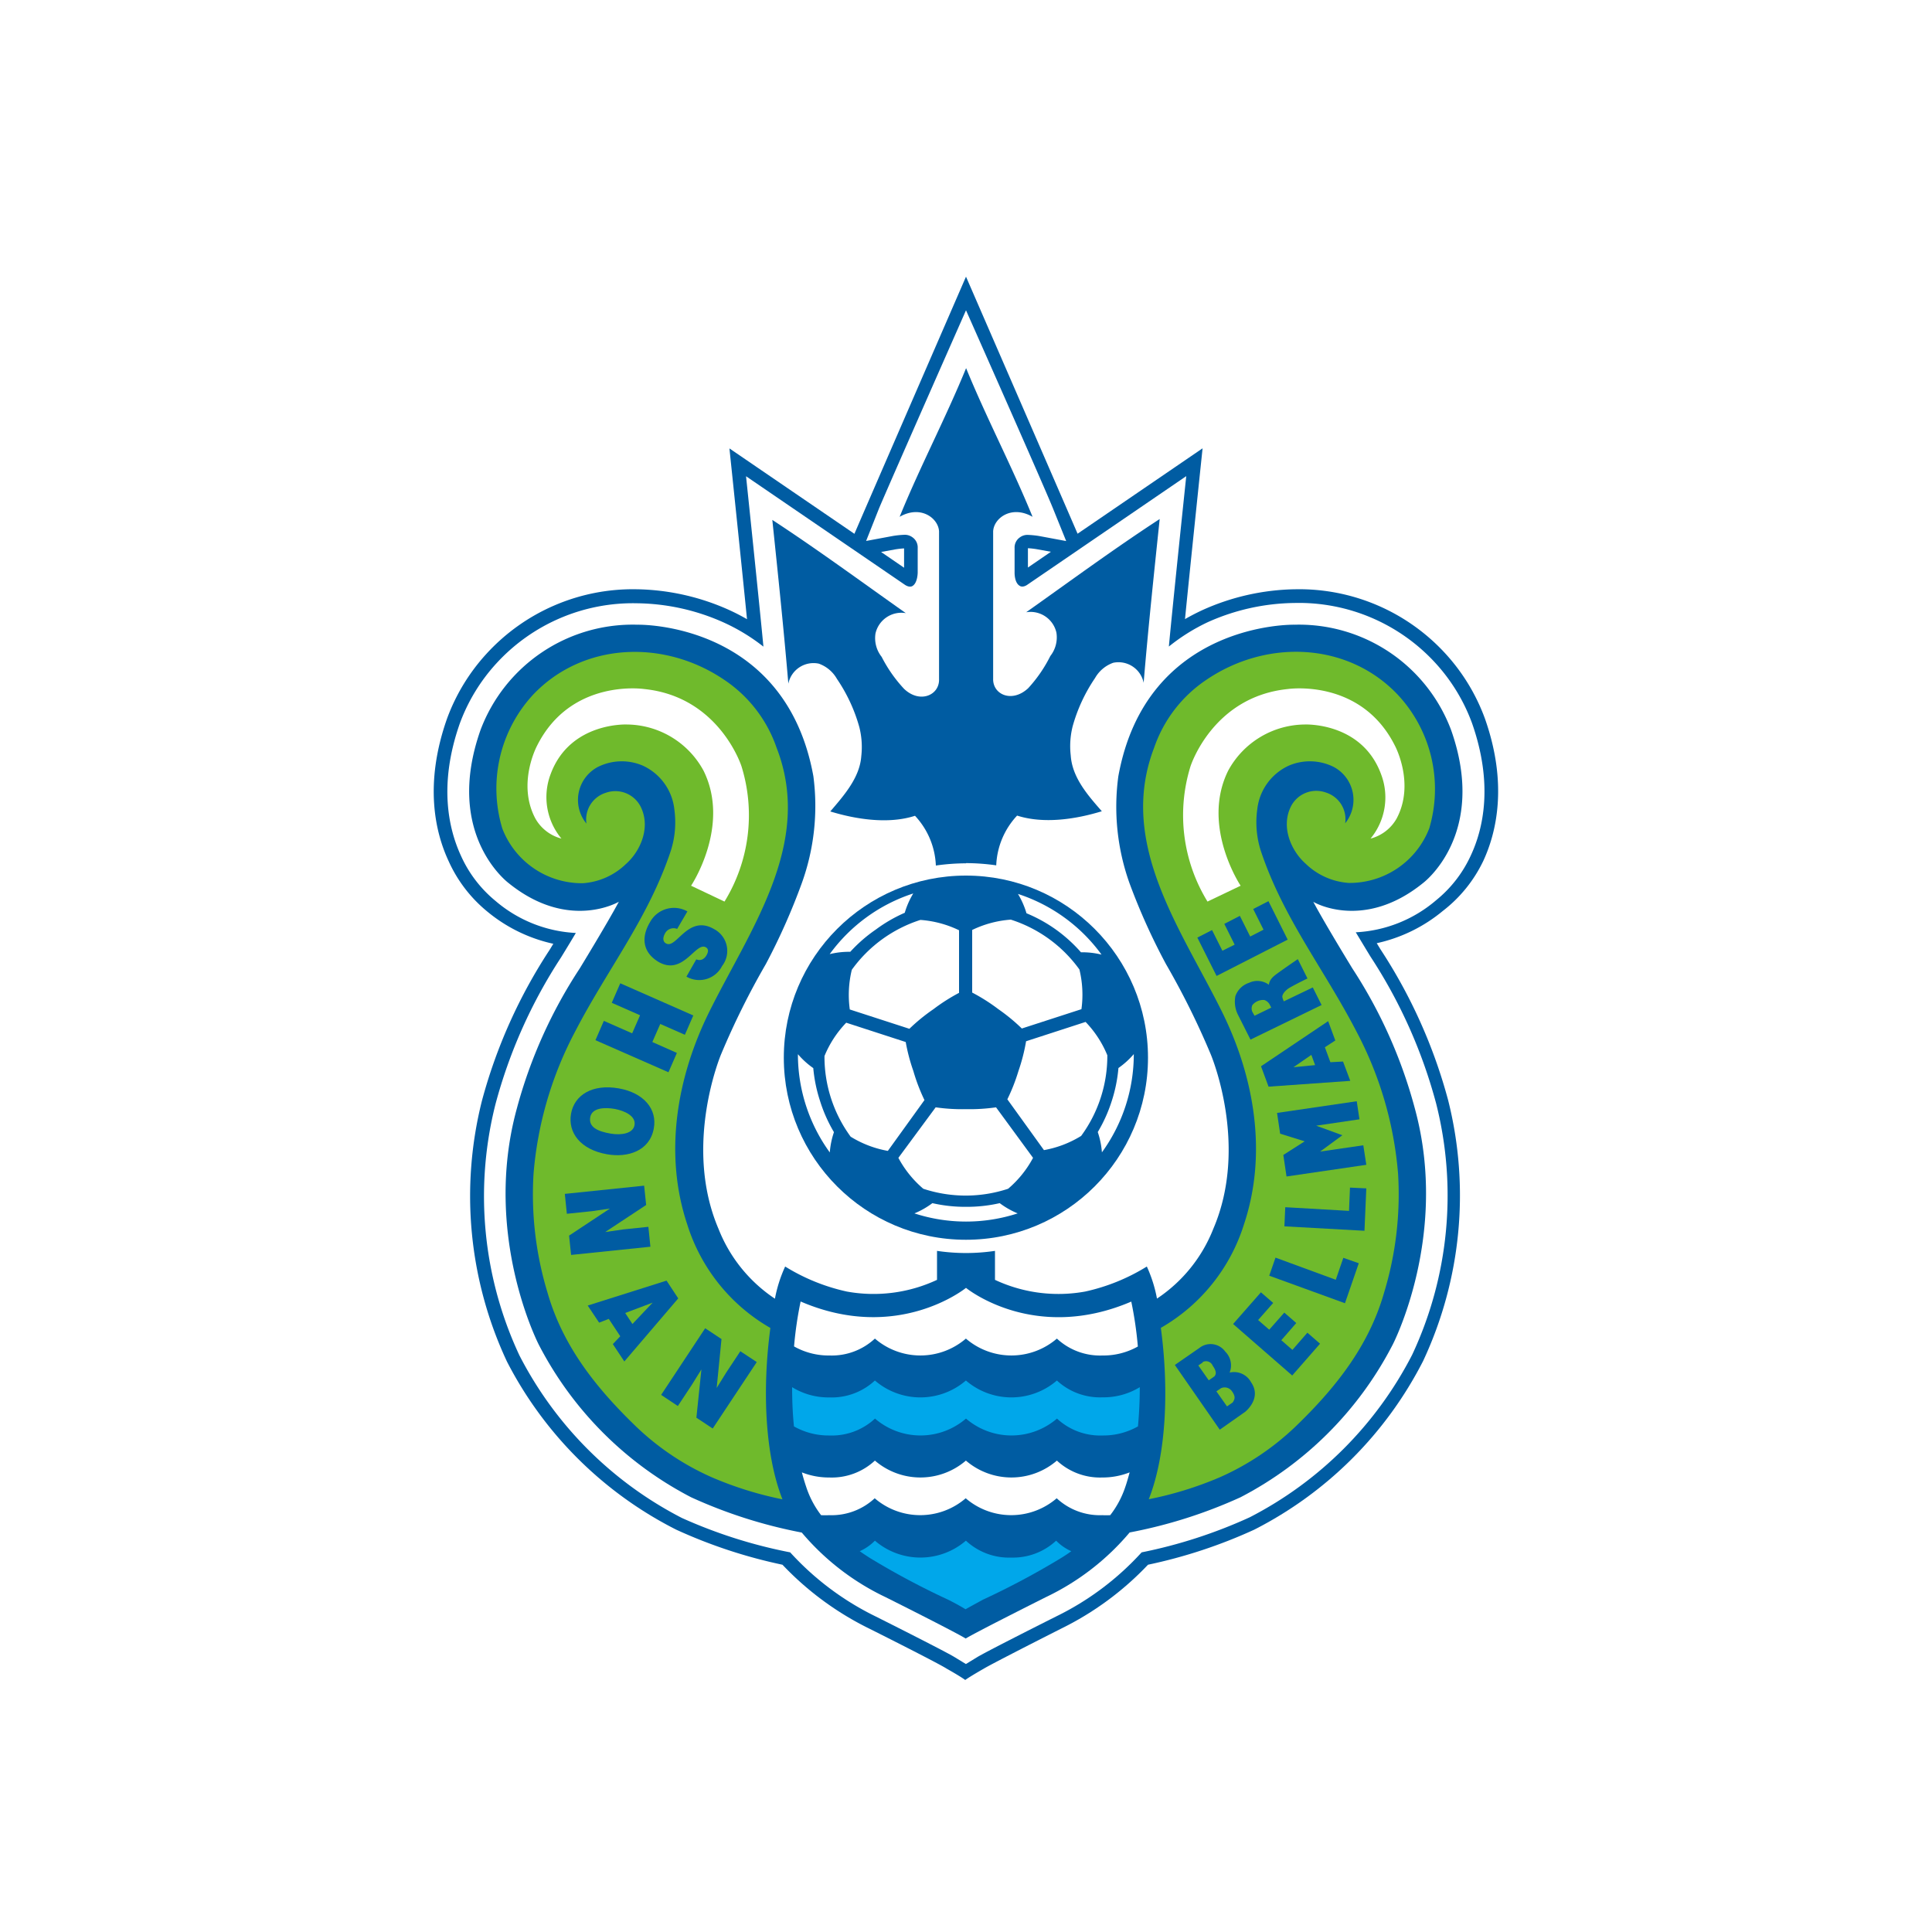
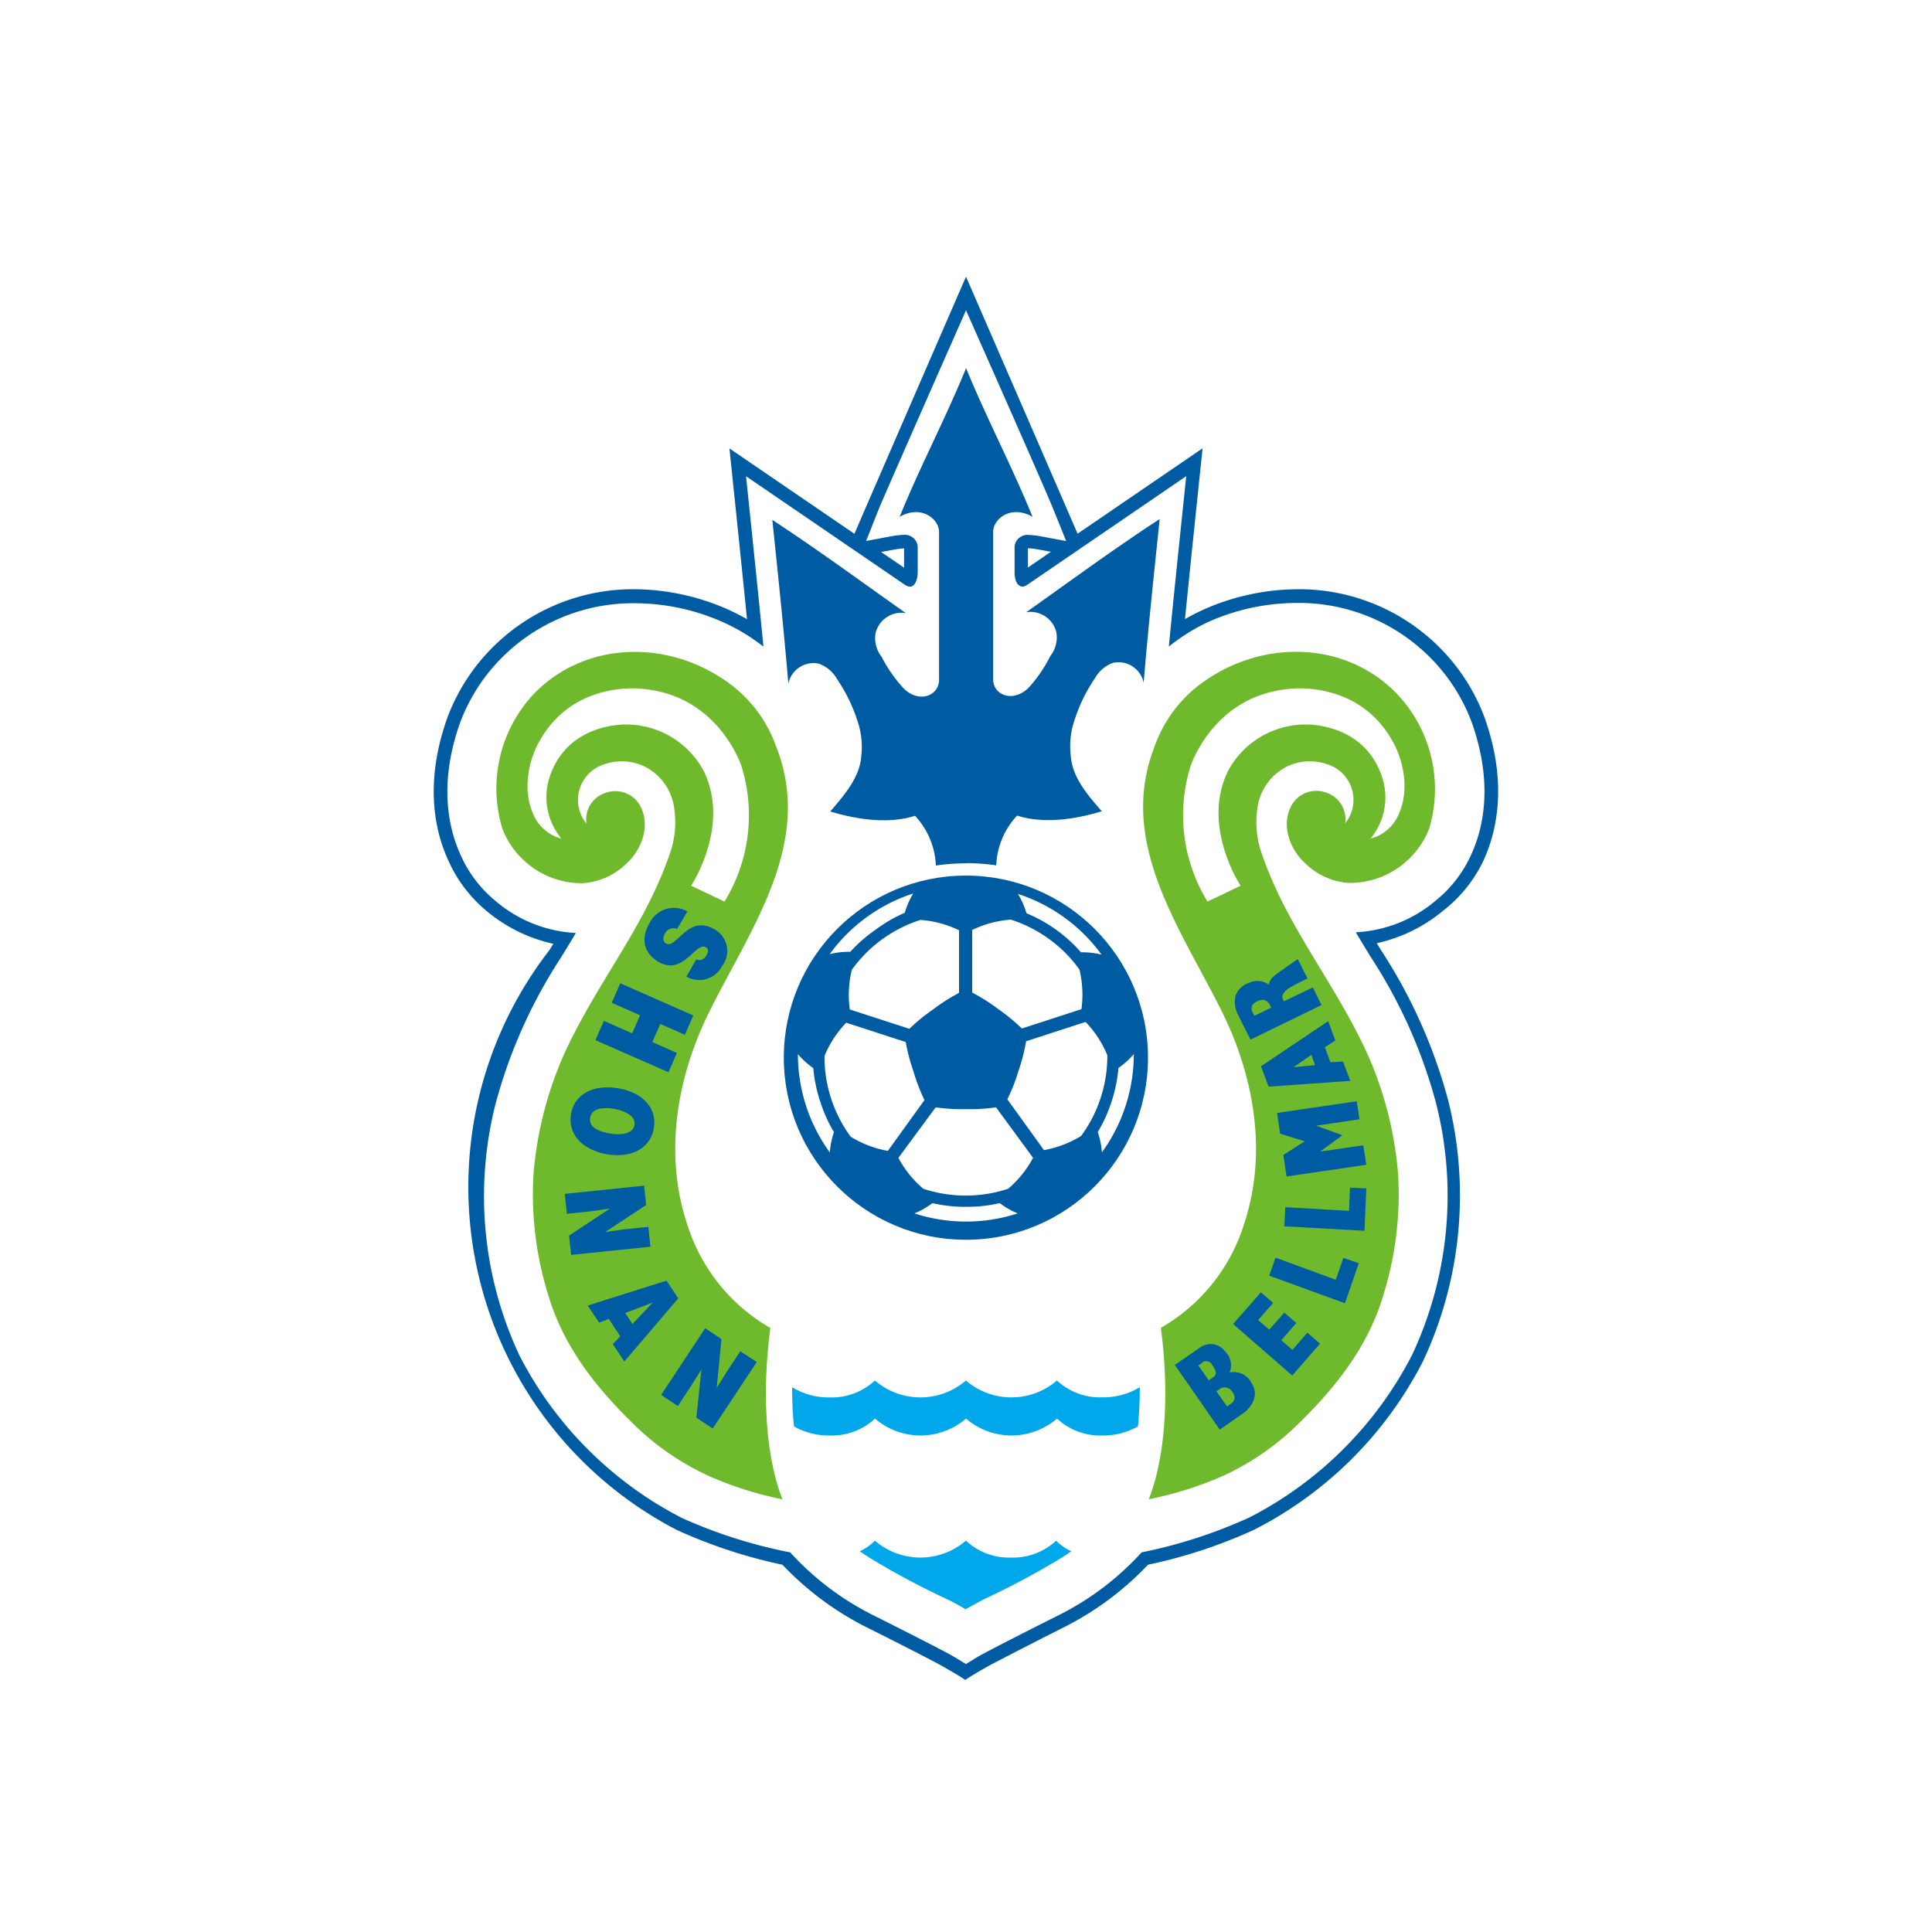
<svg xmlns="http://www.w3.org/2000/svg" id="b3309b24-17e5-452a-b483-c7168fbf5583" data-name="layer01" width="200" height="200" viewBox="0 0 200 200">
  <defs>
    <style>.\38 2753aeb-05d0-4716-b4f1-22652d3dd5b7{fill:#fff;}.\31 18c7356-531c-4c95-a835-b332fd6da149{fill:#005ca2;}.\33 37f7e18-d268-47cc-a2b3-37602ba5e590{fill:#6fba2c;}.\35 d969010-3a15-4784-b16a-38fcf14dcf4b{fill:#00a7ea;}</style>
  </defs>
  <title>emb_shonan01</title>
  <path class="82753aeb-05d0-4716-b4f1-22652d3dd5b7" d="M155.36,90c1.54-3.31,2.83-8.8.26-16.17h0v0a22.36,22.36,0,0,0-19.5-14.66V59h-4s0,0,0,.1A26.85,26.85,0,0,0,125,60.77l1.46-14.15.44-4.29-3.56,2.43-10.94,7.47c-2.5-5.78-9-20.84-10.59-24.4L100,23.62l-1.83,4.22L87.57,52.24,76.64,44.77l-3.56-2.44.45,4.29L75,60.77a26.85,26.85,0,0,0-7-1.66V59H65.85l-2,0a.48.48,0,0,0,0,.06A22.37,22.37,0,0,0,44.4,73.74l0,0h0c-2.57,7.36-1.28,12.85.26,16.17a16.22,16.22,0,0,0,4.6,6,19.12,19.12,0,0,0,5,2.92A55,55,0,0,0,48,113.49c-4,14.94,2.49,27.78,2.77,28.32a42.14,42.14,0,0,0,18.43,18.35A53.29,53.29,0,0,0,80,163.79a33.69,33.69,0,0,0,9.1,6.58c4.18,2.09,7.46,3.79,7.91,4.06l1,.56,2,1.38,2-1.37.9-.52c.52-.32,3.8-2,8-4.1a33.72,33.72,0,0,0,9.11-6.59,53.38,53.38,0,0,0,10.87-3.64,42.14,42.14,0,0,0,18.39-18.34c.28-.54,6.79-13.38,2.75-28.39a55.06,55.06,0,0,0-6.23-14.57,19.31,19.31,0,0,0,5-2.95A16.2,16.2,0,0,0,155.36,90Z" />
-   <path class="118c7356-531c-4c95-a835-b332fd6da149" d="M92.69,56.87a8.74,8.74,0,0,1,.9-.1v2l-2.38-1.63Zm60.86,32.25c1.39-3,2.54-8,.17-14.73v0a20.23,20.23,0,0,0-4.09-6.73A20.53,20.53,0,0,0,134.12,61h-.06a24.19,24.19,0,0,0-9.57,2.15q-.93.43-1.82.94c.55-5.56,1.82-17.68,1.82-17.68l-12.94,8.84C111.4,54.88,100,28.64,100,28.64S88.6,54.88,88.45,55.26L75.51,46.42s1.27,12.13,1.82,17.68q-.88-.51-1.82-.94A24.19,24.19,0,0,0,65.94,61h-.06a20.53,20.53,0,0,0-15.52,6.68,20.23,20.23,0,0,0-4.09,6.73v0c-2.38,6.77-1.22,11.75.17,14.73a14.33,14.33,0,0,0,4,5.22,16.1,16.1,0,0,0,6.84,3.34l-.39.64a53.87,53.87,0,0,0-7,15.61,40.39,40.39,0,0,0,2.59,27A40,40,0,0,0,70,158.35a52.15,52.15,0,0,0,11,3.63,31.43,31.43,0,0,0,9,6.62c3.47,1.74,7.43,3.76,8,4.14,0,0,1.31.73,1.92,1.17h0c.61-.43,1.92-1.17,1.92-1.17.62-.38,4.58-2.41,8-4.14a31.43,31.43,0,0,0,9-6.62,52.15,52.15,0,0,0,11-3.63,40,40,0,0,0,17.48-17.46,40.39,40.39,0,0,0,2.59-27,53.87,53.87,0,0,0-7-15.61l-.39-.64a16.1,16.1,0,0,0,6.84-3.34A14.32,14.32,0,0,0,153.55,89.12Zm-44.76-32-2.38,1.63v-2a8.75,8.75,0,0,1,.9.1Z" />
+   <path class="118c7356-531c-4c95-a835-b332fd6da149" d="M92.69,56.87a8.74,8.74,0,0,1,.9-.1v2l-2.38-1.63Zm60.86,32.25c1.39-3,2.54-8,.17-14.73v0a20.23,20.23,0,0,0-4.09-6.73A20.53,20.53,0,0,0,134.12,61h-.06a24.19,24.19,0,0,0-9.57,2.15q-.93.43-1.82.94c.55-5.56,1.82-17.68,1.82-17.68l-12.94,8.84C111.4,54.88,100,28.64,100,28.64S88.6,54.88,88.45,55.26L75.51,46.42s1.27,12.13,1.82,17.68q-.88-.51-1.82-.94A24.19,24.19,0,0,0,65.94,61h-.06a20.53,20.53,0,0,0-15.52,6.68,20.23,20.23,0,0,0-4.09,6.73v0c-2.38,6.77-1.22,11.75.17,14.73a14.33,14.33,0,0,0,4,5.22,16.1,16.1,0,0,0,6.84,3.34l-.39.64A40,40,0,0,0,70,158.35a52.15,52.15,0,0,0,11,3.63,31.43,31.43,0,0,0,9,6.62c3.47,1.74,7.43,3.76,8,4.14,0,0,1.31.73,1.92,1.17h0c.61-.43,1.92-1.17,1.92-1.17.62-.38,4.58-2.41,8-4.14a31.43,31.43,0,0,0,9-6.62,52.15,52.15,0,0,0,11-3.63,40,40,0,0,0,17.48-17.46,40.39,40.39,0,0,0,2.59-27,53.87,53.87,0,0,0-7-15.61l-.39-.64a16.1,16.1,0,0,0,6.84-3.34A14.32,14.32,0,0,0,153.55,89.12Zm-44.76-32-2.38,1.63v-2a8.75,8.75,0,0,1,.9.1Z" />
  <path class="82753aeb-05d0-4716-b4f1-22652d3dd5b7" d="M152.27,88.53c1.28-2.75,2.33-7.36.11-13.68a18.8,18.8,0,0,0-3.79-6.22A19.16,19.16,0,0,0,134,62.42h0a22.5,22.5,0,0,0-9,2A20,20,0,0,0,121,66.93c.4-4.34,1.8-17.64,1.8-17.64l-16.39,11.2c-.54.4-.84.16-.84.16-.58-.32-.54-1.4-.54-1.4V56.73a1.27,1.27,0,0,1,.53-1.09,1.33,1.33,0,0,1,.79-.27,9.22,9.22,0,0,1,1.23.12l2.79.52L109,52.62c-1.09-2.68-9-20.5-9-20.5s-7.87,17.82-9,20.5L89.66,56l2.79-.52a9.21,9.21,0,0,1,1.23-.12,1.33,1.33,0,0,1,.79.27A1.27,1.27,0,0,1,95,56.73v2.53s0,1.08-.54,1.4c0,0-.3.23-.84-.16L77.23,49.3s1.39,13.3,1.8,17.64a20,20,0,0,0-4.09-2.49,22.5,22.5,0,0,0-9-2h0a19.16,19.16,0,0,0-14.55,6.22,18.8,18.8,0,0,0-3.79,6.22c-2.22,6.32-1.16,10.92.11,13.68a12.85,12.85,0,0,0,3.58,4.69,13.84,13.84,0,0,0,8.32,3.32c-.79,1.33-1.46,2.41-1.53,2.53a52.35,52.35,0,0,0-6.79,15.2,38.85,38.85,0,0,0,2.48,26,38.9,38.9,0,0,0,16.82,16.83A51,51,0,0,0,81.8,160.7a29.36,29.36,0,0,0,8.86,6.64c2.75,1.38,7.39,3.73,8.15,4.2l1.18.72h0l1.18-.72c.77-.47,5.4-2.82,8.15-4.2a29.36,29.36,0,0,0,8.86-6.64,51,51,0,0,0,11.19-3.63,38.9,38.9,0,0,0,16.82-16.83,38.85,38.85,0,0,0,2.48-26,52.34,52.34,0,0,0-6.79-15.2c-.07-.11-.73-1.2-1.53-2.53a13.84,13.84,0,0,0,8.32-3.32A12.84,12.84,0,0,0,152.27,88.53Z" />
  <circle class="118c7356-531c-4c95-a835-b332fd6da149" cx="99.99" cy="109.49" r="18.85" />
  <path class="82753aeb-05d0-4716-b4f1-22652d3dd5b7" d="M100,124.93a15.25,15.25,0,0,1-3.48-.38,8.46,8.46,0,0,1-1.86,1.06,17.3,17.3,0,0,0,10.69,0,8.45,8.45,0,0,1-1.86-1.06A15.26,15.26,0,0,1,100,124.93Z" />
  <path class="82753aeb-05d0-4716-b4f1-22652d3dd5b7" d="M115.08,114a15.24,15.24,0,0,1-1.44,3.19,8.46,8.46,0,0,1,.43,2.1,17.3,17.3,0,0,0,3.3-10.17,8.45,8.45,0,0,1-1.59,1.44A15.24,15.24,0,0,1,115.08,114Z" />
  <path class="82753aeb-05d0-4716-b4f1-22652d3dd5b7" d="M109.31,96.23a15.25,15.25,0,0,1,2.59,2.35,8.46,8.46,0,0,1,2.13.24,17.3,17.3,0,0,0-8.65-6.28,8.47,8.47,0,0,1,.88,2A15.25,15.25,0,0,1,109.31,96.23Z" />
  <path class="82753aeb-05d0-4716-b4f1-22652d3dd5b7" d="M90.66,96.23a15.26,15.26,0,0,1,3-1.74,8.47,8.47,0,0,1,.88-2,17.3,17.3,0,0,0-8.65,6.28,8.46,8.46,0,0,1,2.13-.24A15.25,15.25,0,0,1,90.66,96.23Z" />
  <path class="82753aeb-05d0-4716-b4f1-22652d3dd5b7" d="M84.9,114a15.25,15.25,0,0,1-.71-3.43,8.47,8.47,0,0,1-1.59-1.44,17.3,17.3,0,0,0,3.3,10.17,8.46,8.46,0,0,1,.43-2.1A15.25,15.25,0,0,1,84.9,114Z" />
  <path class="82753aeb-05d0-4716-b4f1-22652d3dd5b7" d="M100,114.82a19.12,19.12,0,0,1-3.14-.19L93,119.86a11,11,0,0,0,2.58,3.2,14,14,0,0,0,8.78,0,11,11,0,0,0,2.58-3.2l-3.83-5.23A19.12,19.12,0,0,1,100,114.82Z" />
  <path class="82753aeb-05d0-4716-b4f1-22652d3dd5b7" d="M105.43,110.87a19.11,19.11,0,0,1-1.15,2.93l3.79,5.26a11,11,0,0,0,3.85-1.47,14,14,0,0,0,2.71-8.35,11,11,0,0,0-2.25-3.45l-6.16,2A19.12,19.12,0,0,1,105.43,110.87Z" />
  <path class="82753aeb-05d0-4716-b4f1-22652d3dd5b7" d="M103.35,104.47a19.11,19.11,0,0,1,2.43,2l6.17-2a11,11,0,0,0-.21-4.11,14,14,0,0,0-7.1-5.16,11,11,0,0,0-4,1.07l0,6.48A19.1,19.1,0,0,1,103.35,104.47Z" />
  <path class="82753aeb-05d0-4716-b4f1-22652d3dd5b7" d="M96.63,104.47a19.12,19.12,0,0,1,2.65-1.69l0-6.48a11,11,0,0,0-4-1.07,14,14,0,0,0-7.1,5.16,11,11,0,0,0-.21,4.11l6.17,2A19.11,19.11,0,0,1,96.63,104.47Z" />
  <path class="82753aeb-05d0-4716-b4f1-22652d3dd5b7" d="M94.55,110.87a19.1,19.1,0,0,1-.79-3l-6.16-2a11,11,0,0,0-2.25,3.45,14,14,0,0,0,2.71,8.35,11,11,0,0,0,3.85,1.47l3.79-5.26A19.1,19.1,0,0,1,94.55,110.87Z" />
  <path class="118c7356-531c-4c95-a835-b332fd6da149" d="M100,89.35a22.54,22.54,0,0,1,3.13.23,8,8,0,0,1,2.16-5.15c2.81.9,6.16.35,8.77-.45-1.46-1.67-3.07-3.49-3.22-5.79a8.39,8.39,0,0,1,.2-3,16.92,16.92,0,0,1,2.32-5,3.51,3.51,0,0,1,1.88-1.58,2.66,2.66,0,0,1,3.15,2.07c.47-5.66,1.07-11.3,1.66-16.95-4.71,3.07-9.23,6.4-13.82,9.65a2.75,2.75,0,0,1,3.13,2.11,3.12,3.12,0,0,1-.63,2.42,14.45,14.45,0,0,1-2.29,3.33c-1.67,1.56-3.69.67-3.63-1V55c.07-1.36,1.9-2.75,4.08-1.5-2.12-5.21-4.75-10.18-6.88-15.39-2.13,5.21-4.76,10.18-6.88,15.39,2.18-1.25,4,.14,4.08,1.5v15.3c.06,1.67-2,2.57-3.63,1A14.47,14.47,0,0,1,91.27,68a3.12,3.12,0,0,1-.64-2.42,2.75,2.75,0,0,1,3.14-2.11c-4.59-3.24-9.11-6.57-13.82-9.65.59,5.65,1.18,11.29,1.66,16.95a2.66,2.66,0,0,1,3.15-2.07,3.51,3.51,0,0,1,1.88,1.58,16.92,16.92,0,0,1,2.32,5,8.39,8.39,0,0,1,.2,3C89,80.48,87.41,82.3,85.95,84c2.6.8,6,1.35,8.77.45a8,8,0,0,1,2.16,5.15,22.54,22.54,0,0,1,3.13-.23Z" />
-   <path class="118c7356-531c-4c95-a835-b332fd6da149" d="M147.29,91.43s6.77-5,2.92-15.88A16.83,16.83,0,0,0,134,64.67s-15.32-.37-18.23,15.69a23.53,23.53,0,0,0,1.16,11.08,65.74,65.74,0,0,0,3.77,8.36,81.57,81.57,0,0,1,4.63,9.33s4,9.39.27,18.08a15.47,15.47,0,0,1-5.83,7.22,14.22,14.22,0,0,0-1.05-3.32,20.38,20.38,0,0,1-6.38,2.59,15.49,15.49,0,0,1-9.34-1.21v-3a20.33,20.33,0,0,1-6,0v3a15.5,15.5,0,0,1-9.34,1.21,20.37,20.37,0,0,1-6.38-2.59,14.25,14.25,0,0,0-1.06,3.33,15.48,15.48,0,0,1-5.84-7.23c-3.71-8.68.27-18.08.27-18.08a81.57,81.57,0,0,1,4.63-9.33A65.75,65.75,0,0,0,83,91.43,23.53,23.53,0,0,0,84.2,80.35C81.29,64.3,66,64.67,66,64.67A16.83,16.83,0,0,0,49.75,75.55c-3.85,10.89,2.92,15.88,2.92,15.88,6.2,5,11.39,1.92,11.39,1.92-1.15,2.16-4.05,6.91-4.05,6.91a50,50,0,0,0-6.52,14.54c-3.57,13.1,2.29,24.41,2.29,24.41A36.81,36.81,0,0,0,71.55,155,50.22,50.22,0,0,0,83,158.65a25.84,25.84,0,0,0,8.66,6.68s7.18,3.59,8.31,4.29c1.14-.7,8.31-4.29,8.31-4.29a25.84,25.84,0,0,0,8.66-6.69A50.18,50.18,0,0,0,128.41,155a36.81,36.81,0,0,0,15.77-15.82s5.86-11.31,2.29-24.41A50,50,0,0,0,140,100.26s-2.91-4.75-4.05-6.91C135.9,93.35,141.09,96.43,147.29,91.43Z" />
  <path class="337f7e18-d268-47cc-a2b3-37602ba5e590" d="M138.06,79.39a5.53,5.53,0,0,0-4.6-.15,5.65,5.65,0,0,0-3.31,4.56,9.71,9.71,0,0,0,.36,4.25c2.32,7,6.57,12.27,9.93,18.77a38,38,0,0,1,4.29,14.71,35.06,35.06,0,0,1-1.46,12.32c-1.59,5.54-5.06,9.87-9.14,13.81a27.22,27.22,0,0,1-7.86,5.27,36.85,36.85,0,0,1-7.35,2.27c1.86-4.71,2.08-11.59,1.25-17.74a18.84,18.84,0,0,0,8.62-10.76c2.42-7.29,1.06-15.17-2.26-21.9-4.25-8.61-10.87-17.48-7.05-27.41a13.88,13.88,0,0,1,5.38-7c6.28-4.28,14.67-3.91,19.82,1.51a14.3,14.3,0,0,1,3.28,13.84,8.83,8.83,0,0,1-8.34,5.66,7.11,7.11,0,0,1-4.47-2c-1.45-1.28-2.63-3.8-1.47-6a2.94,2.94,0,0,1,3.57-1.36,2.89,2.89,0,0,1,2,3.19A3.86,3.86,0,0,0,138.06,79.39Z" />
  <path class="82753aeb-05d0-4716-b4f1-22652d3dd5b7" d="M125,93.33a17.08,17.08,0,0,1-1.76-14s2.28-7.2,10.06-8c0,0,7.6-1.15,11.11,5.88,0,0,2.1,3.92.16,7.54a4.36,4.36,0,0,1-2.69,2.06,6.7,6.7,0,0,0,1.1-6.63C141,74.72,135.06,75,135.06,75a9.11,9.11,0,0,0-7.92,4.78c-2.84,5.73,1.29,11.91,1.29,11.91Z" />
  <path class="337f7e18-d268-47cc-a2b3-37602ba5e590" d="M61.9,79.39a5.53,5.53,0,0,1,4.6-.15,5.65,5.65,0,0,1,3.31,4.56,9.71,9.71,0,0,1-.36,4.25c-2.32,7-6.57,12.27-9.93,18.77a38,38,0,0,0-4.29,14.71,35,35,0,0,0,1.46,12.32c1.59,5.54,5.06,9.87,9.14,13.81a27.21,27.21,0,0,0,7.86,5.27A36.84,36.84,0,0,0,81,155.21c-1.86-4.71-2.08-11.59-1.25-17.74a18.84,18.84,0,0,1-8.62-10.76c-2.42-7.29-1.06-15.17,2.26-21.9,4.25-8.61,10.87-17.48,7-27.41a13.88,13.88,0,0,0-5.38-7c-6.28-4.28-14.67-3.91-19.82,1.51A14.3,14.3,0,0,0,52,85.77a8.83,8.83,0,0,0,8.34,5.66,7.11,7.11,0,0,0,4.47-2c1.45-1.28,2.63-3.8,1.47-6a2.94,2.94,0,0,0-3.57-1.36,2.89,2.89,0,0,0-2,3.19A3.86,3.86,0,0,1,61.9,79.39Z" />
  <path class="82753aeb-05d0-4716-b4f1-22652d3dd5b7" d="M75,93.33a17.08,17.08,0,0,0,1.76-14s-2.28-7.2-10.06-8c0,0-7.6-1.15-11.11,5.88,0,0-2.1,3.92-.16,7.54a4.36,4.36,0,0,0,2.69,2.06A6.7,6.7,0,0,1,57,80.14C59,74.72,64.91,75,64.91,75a9.11,9.11,0,0,1,7.92,4.78c2.84,5.73-1.29,11.91-1.29,11.91Z" />
  <path class="82753aeb-05d0-4716-b4f1-22652d3dd5b7" d="M109.41,151.2a7.22,7.22,0,0,1-9.42,0,7.22,7.22,0,0,1-9.42,0,6.56,6.56,0,0,1-4.71,1.75,7.65,7.65,0,0,1-2.85-.53c.13.51.28,1,.45,1.51A9.82,9.82,0,0,0,85,156.85a8.27,8.27,0,0,0,.84,0,6.56,6.56,0,0,0,4.71-1.75,7.22,7.22,0,0,0,9.42,0,7.22,7.22,0,0,0,9.42,0,6.56,6.56,0,0,0,4.71,1.75,8.32,8.32,0,0,0,.83,0,9.83,9.83,0,0,0,1.56-2.92c.17-.49.31-1,.45-1.51a7.66,7.66,0,0,1-2.84.53A6.56,6.56,0,0,1,109.41,151.2Z" />
  <path class="5d969010-3a15-4784-b16a-38fcf14dcf4b" d="M109.41,142.91a7.22,7.22,0,0,1-9.42,0,7.22,7.22,0,0,1-9.42,0,6.56,6.56,0,0,1-4.71,1.75A7.16,7.16,0,0,1,82,143.6c0,1.32.05,2.68.19,4.06a7.27,7.27,0,0,0,3.68.94,6.56,6.56,0,0,0,4.71-1.75,7.22,7.22,0,0,0,9.42,0,7.22,7.22,0,0,0,9.42,0,6.56,6.56,0,0,0,4.71,1.75,7.27,7.27,0,0,0,3.67-.94c.13-1.38.19-2.74.19-4.06a7.17,7.17,0,0,1-3.86,1.05A6.56,6.56,0,0,1,109.41,142.91Z" />
  <path class="5d969010-3a15-4784-b16a-38fcf14dcf4b" d="M104.7,161.24a6.56,6.56,0,0,1-4.71-1.75,7.22,7.22,0,0,1-9.42,0A5.12,5.12,0,0,1,89,160.58c.37.26.75.51,1.13.75a81.68,81.68,0,0,0,8,4.26s1,.49,1.82,1c.86-.48,1.82-1,1.82-1a81.65,81.65,0,0,0,8-4.26c.38-.23.76-.48,1.13-.75a5.11,5.11,0,0,1-1.57-1.09A6.56,6.56,0,0,1,104.7,161.24Z" />
  <path class="82753aeb-05d0-4716-b4f1-22652d3dd5b7" d="M90.57,138.57a7.22,7.22,0,0,0,9.42,0,7.22,7.22,0,0,0,9.42,0,6.56,6.56,0,0,0,4.71,1.75,7.28,7.28,0,0,0,3.67-.93,38.93,38.93,0,0,0-.68-4.65C107,139.07,100,133.32,100,133.32s-7.05,5.75-17.12,1.41a39,39,0,0,0-.68,4.65,7.27,7.27,0,0,0,3.68.94A6.56,6.56,0,0,0,90.57,138.57Z" />
  <path class="118c7356-531c-4c95-a835-b332fd6da149" d="M72.08,99.31a.74.74,0,0,0,.64,0,1,1,0,0,0,.41-.41c.24-.41.2-.68-.05-.83-1.07-.63-2.34,3-4.92,1.5-1.65-1-1.8-2.55-.87-4.11a2.82,2.82,0,0,1,3.87-1.11L70.1,96.16a1,1,0,0,0-.74,0,1,1,0,0,0-.49.42c-.28.47-.27.89.07,1.08,1.08.64,2.27-3.07,5-1.47a2.55,2.55,0,0,1,.81,3.81,2.65,2.65,0,0,1-3.69,1.1Z" />
  <path class="118c7356-531c-4c95-a835-b332fd6da149" d="M64.21,101.79l7.56,3.33-.87,2L68.35,106l-.82,1.87L70.07,109l-.87,2-7.56-3.32.87-2,2.93,1.29.82-1.87-2.93-1.29Z" />
  <path class="118c7356-531c-4c95-a835-b332fd6da149" d="M62.84,119.49c-2.77-.49-4.06-2.25-3.73-4.18s2.18-3.13,4.95-2.64c2.55.45,4,2.12,3.62,4.15C67.26,119.14,65,119.87,62.84,119.49Zm.82-4.69c-1-.18-2.38-.16-2.56.86s.77,1.46,2.11,1.69c1.11.19,2.35,0,2.48-.91S64.69,115,63.66,114.8Z" />
  <path class="118c7356-531c-4c95-a835-b332fd6da149" d="M62.65,127.54l1.86-.27,2.61-.27.21,2.06-8.21.85-.21-2,4.23-2.8-1.86.27-2.6.27-.21-2.06,8.21-.85.21,2Z" />
  <path class="118c7356-531c-4c95-a835-b332fd6da149" d="M60.84,135.15,69,132.57l1.21,1.84-5.58,6.53-1.19-1.8.77-.81-1.19-1.8-1,.39Zm6.72-.3-2.84,1.07.75,1.14Z" />
  <path class="118c7356-531c-4c95-a835-b332fd6da149" d="M74.19,143.68l1-1.61,1.45-2.19L78.34,141l-4.56,6.88-1.69-1.12.52-5-1,1.61-1.44,2.18-1.73-1.15L73,137.5l1.69,1.12Z" />
-   <polygon class="118c7356-531c-4c95-a835-b332fd6da149" points="131.31 93.29 129.73 94.1 130.8 96.24 129.42 96.95 128.35 94.81 126.74 95.64 127.81 97.79 126.54 98.42 125.47 96.28 123.95 97.06 125.94 101.03 133.3 97.27 131.31 93.29" />
  <polygon class="118c7356-531c-4c95-a835-b332fd6da149" points="141.44 123.02 139.75 122.94 139.65 125.35 133.05 124.97 132.96 126.95 141.25 127.41 141.44 123.02" />
  <polygon class="118c7356-531c-4c95-a835-b332fd6da149" points="140.66 130.77 139.06 130.21 138.28 132.48 132.04 130.19 131.39 132.06 139.23 134.91 140.66 130.77" />
  <path class="118c7356-531c-4c95-a835-b332fd6da149" d="M130.54,110.38l6.95-4.67.74,2-1.08.7.57,1.55,1.31-.07.75,2-8.46.6Zm3.36.1,2.24-.22-.39-1.06Z" />
  <path class="118c7356-531c-4c95-a835-b332fd6da149" d="M129.87,105.15l1.73-.84-.18-.35a1,1,0,0,0-.54-.44,1.45,1.45,0,0,0-1.23.52.84.84,0,0,0,0,.72Zm1.48-3.21c.1-.59.43-.85,1.09-1.32,1-.72,1.91-1.33,1.91-1.33l1,2s-1.13.54-1.92,1c-.56.38-.71.75-.68.94a2.14,2.14,0,0,0,.15.43l3-1.44.91,1.82-7.36,3.58-1.31-2.6a3,3,0,0,1-.25-1.91,2.23,2.23,0,0,1,1.41-1.37A2,2,0,0,1,131.35,101.94Z" />
  <polygon class="118c7356-531c-4c95-a835-b332fd6da149" points="136.65 139.1 135.34 137.96 133.79 139.74 132.64 138.74 134.19 136.96 132.95 135.88 131.39 137.65 130.24 136.65 131.8 134.88 130.53 133.78 127.65 137.06 133.77 142.39 136.65 139.1" />
  <path class="118c7356-531c-4c95-a835-b332fd6da149" d="M121.62,141.3l2.54-1.76a1.87,1.87,0,0,1,2.68.38,2,2,0,0,1,.45,2.17,2,2,0,0,1,2.22,1c1.16,1.67-.61,3.06-.61,3.06L126.27,148Zm2.88-.25-.45.3,1.08,1.54.59-.41c.21-.27.2-.55-.19-1.12A.74.74,0,0,0,124.5,141Zm1.87,2.68-.45.3,1.1,1.56.59-.41c.19-.3.34-.57-.06-1.13A.92.92,0,0,0,126.37,143.72Z" />
  <polygon class="118c7356-531c-4c95-a835-b332fd6da149" points="132.85 119.56 135.06 118.15 132.52 117.36 132.2 115.21 140.45 114 140.73 115.87 136.25 116.53 138.96 117.52 136.66 119.21 141.13 118.56 141.44 120.58 133.18 121.79 132.85 119.56" />
</svg>